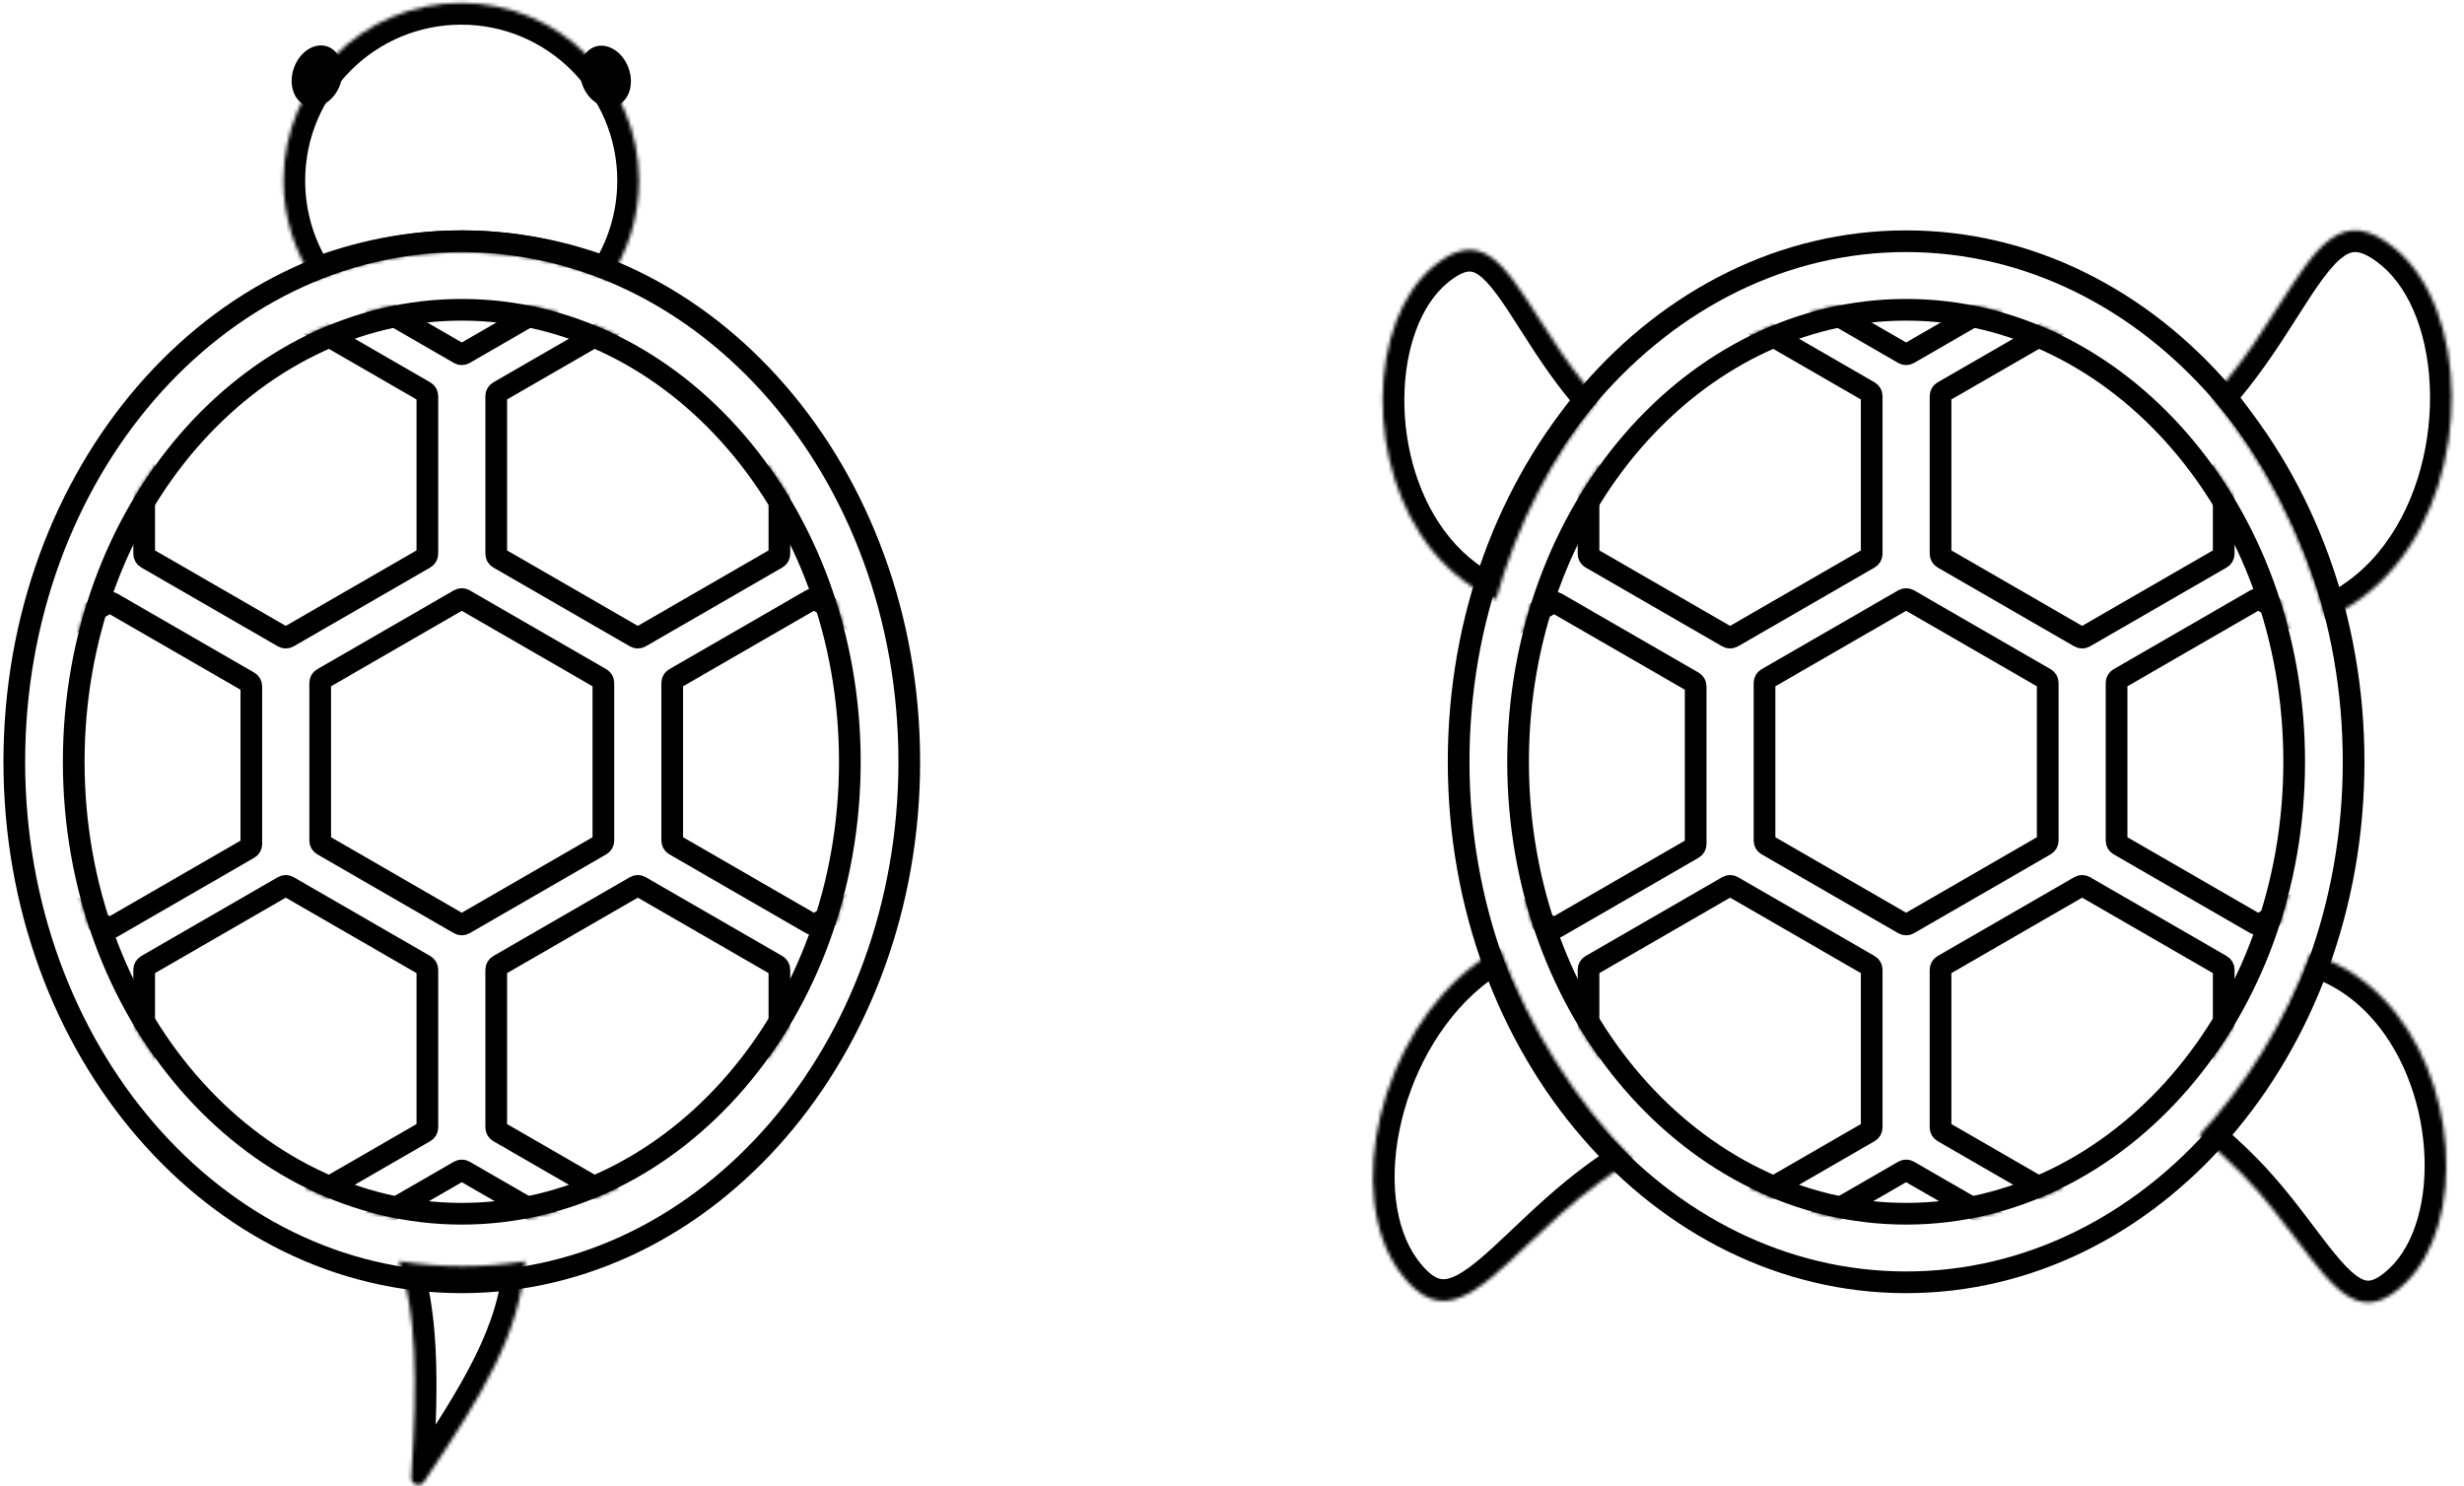
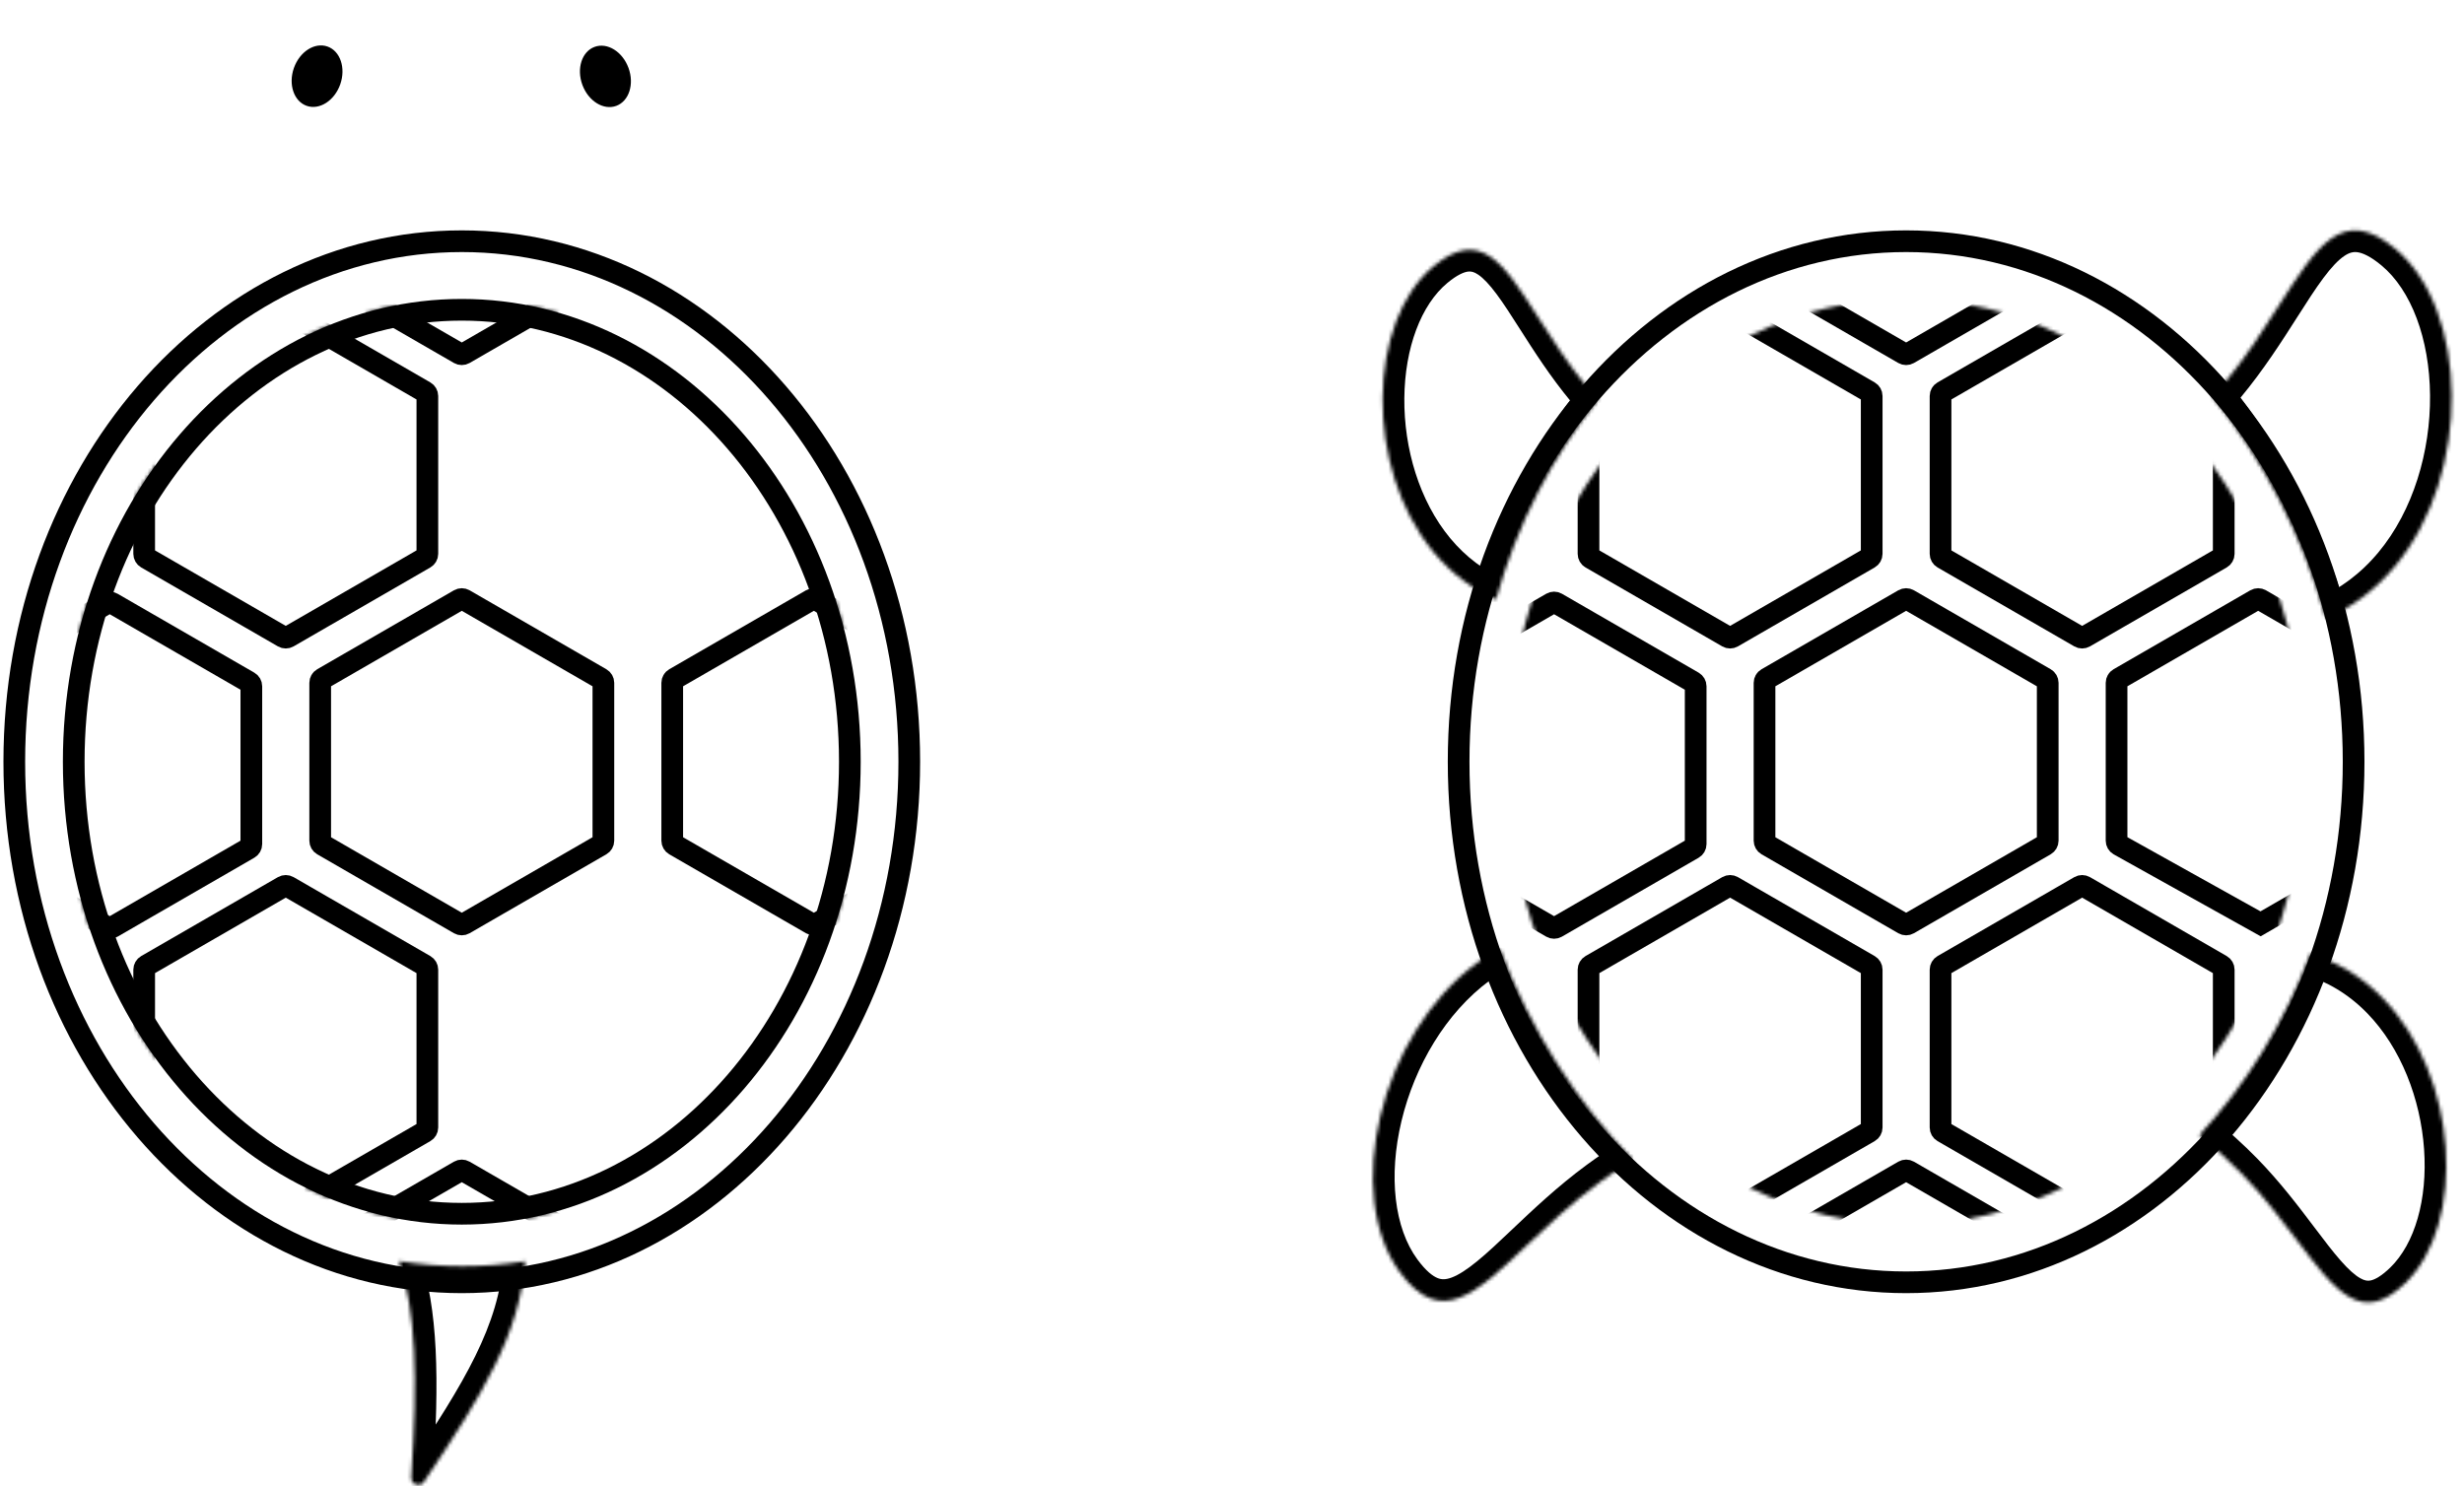
<svg xmlns="http://www.w3.org/2000/svg" width="693" height="418" viewBox="0 0 693 418" fill="none">
  <mask id="path-1-inside-1_531_697" fill="white">
    <path fill-rule="evenodd" clip-rule="evenodd" d="M449.47 112.487C448.483 111.383 447.507 110.253 446.548 109.096C440.954 102.348 436.532 95.414 432.637 89.308C422.883 74.014 416.437 63.908 403.178 74.9C384.625 90.282 383.575 131.654 403.178 155.299C408.296 161.472 414.317 165.827 420.749 168.618C426.694 147.438 436.606 128.334 449.47 112.487Z" />
  </mask>
  <path d="M446.548 109.096L441.852 112.989L446.548 109.096ZM449.47 112.487L454.206 116.332L457.48 112.299L454.02 108.424L449.47 112.487ZM432.637 89.308L427.493 92.588L432.637 89.308ZM403.178 74.9L399.285 70.204V70.204L403.178 74.9ZM403.178 155.299L407.874 151.405H407.874L403.178 155.299ZM420.749 168.618L418.321 174.214L424.734 176.997L426.623 170.266L420.749 168.618ZM441.852 112.989C442.863 114.209 443.888 115.395 444.919 116.55L454.02 108.424C453.079 107.37 452.152 106.297 451.245 105.202L441.852 112.989ZM427.493 92.588C431.37 98.666 435.981 105.909 441.852 112.989L451.245 105.202C445.927 98.788 441.693 92.163 437.78 86.027L427.493 92.588ZM407.072 79.596C409.917 77.237 411.766 76.553 412.831 76.407C413.68 76.291 414.537 76.435 415.782 77.285C417.193 78.248 418.848 79.965 420.894 82.707C422.916 85.418 425.021 88.711 427.493 92.588L437.78 86.027C435.376 82.257 433.017 78.553 430.673 75.411C428.352 72.3 425.738 69.309 422.661 67.209C419.418 64.994 415.568 63.717 411.174 64.319C406.997 64.892 403.068 67.067 399.285 70.204L407.072 79.596ZM407.874 151.405C399.17 140.906 394.848 126.141 394.97 112.054C395.093 97.796 399.713 85.698 407.072 79.596L399.285 70.204C388.09 79.485 382.909 95.763 382.769 111.948C382.628 128.304 387.583 146.047 398.482 159.192L407.874 151.405ZM423.177 163.022C417.616 160.609 412.376 156.834 407.874 151.405L398.482 159.192C404.217 166.11 411.017 171.045 418.321 174.214L423.177 163.022ZM426.623 170.266C432.35 149.861 441.885 131.51 454.206 116.332L444.733 108.643C431.328 125.158 421.038 145.014 414.876 166.969L426.623 170.266Z" fill="black" mask="url(#path-1-inside-1_531_697)" />
  <mask id="path-3-inside-2_531_697" fill="white">
    <path fill-rule="evenodd" clip-rule="evenodd" d="M618.589 319.302C622.585 322.643 626.687 326.263 630.588 330.273C636.7 336.556 641.658 343.117 646.025 348.896C656.961 363.367 664.189 372.931 676.534 360.922C693.808 344.117 691.575 302.792 670.158 280.776C664.056 274.503 657.054 270.475 649.762 268.31C642.448 287.773 631.745 305.085 618.589 319.302Z" />
  </mask>
  <path d="M630.588 330.273L634.961 326.02L630.588 330.273ZM618.589 319.302L614.112 315.159L609.755 319.868L614.677 323.983L618.589 319.302ZM646.025 348.896L641.158 352.574L646.025 348.896ZM676.534 360.922L672.28 356.549L676.534 360.922ZM670.158 280.776L665.785 285.03L670.158 280.776ZM649.762 268.31L651.498 262.462L646.05 260.844L644.051 266.164L649.762 268.31ZM634.961 326.02C630.856 321.8 626.578 318.03 622.502 314.622L614.677 323.983C618.592 327.256 622.518 330.726 626.216 334.527L634.961 326.02ZM650.892 345.218C646.546 339.466 641.375 332.613 634.961 326.02L626.216 334.527C632.025 340.499 636.771 346.768 641.158 352.574L650.892 345.218ZM672.28 356.549C669.63 359.127 667.841 359.955 666.791 360.185C665.955 360.369 665.089 360.293 663.78 359.544C662.297 358.696 660.511 357.116 658.255 354.545C656.024 352.003 653.664 348.887 650.892 345.218L641.158 352.574C643.854 356.141 646.499 359.647 649.085 362.593C651.645 365.51 654.488 368.284 657.722 370.134C661.13 372.085 665.069 373.052 669.402 372.104C673.52 371.201 677.264 368.722 680.787 365.295L672.28 356.549ZM665.785 285.03C675.295 294.806 680.774 309.182 681.77 323.235C682.778 337.457 679.132 349.884 672.28 356.549L680.787 365.295C691.21 355.155 695.085 338.517 693.94 322.372C692.784 306.057 686.438 288.763 674.531 276.523L665.785 285.03ZM648.026 274.158C654.333 276.031 660.422 279.517 665.785 285.03L674.531 276.523C667.689 269.49 659.775 264.919 651.498 262.462L648.026 274.158ZM644.051 266.164C637.006 284.912 626.714 301.54 614.112 315.159L623.067 323.445C636.776 308.63 647.889 290.635 655.472 270.456L644.051 266.164Z" fill="black" mask="url(#path-3-inside-2_531_697)" />
  <mask id="path-5-inside-3_531_697" fill="white">
    <path fill-rule="evenodd" clip-rule="evenodd" d="M393.735 357.901C377.798 336.246 387.817 291.175 415.414 270.865C417.515 269.318 419.657 267.96 421.829 266.78C430.441 289.718 443.328 309.977 459.281 326.236C456.149 328.201 452.999 330.3 449.907 332.576C442.031 338.372 435.374 344.686 429.511 350.247C414.828 364.172 405.124 373.376 393.735 357.901Z" />
  </mask>
  <path d="M415.414 270.865L411.798 265.951L415.414 270.865ZM393.735 357.901L388.822 361.516L393.735 357.901ZM421.829 266.78L418.917 261.42L425.076 258.073L427.54 264.636L421.829 266.78ZM459.281 326.236L463.635 321.963L468.945 327.375L462.522 331.404L459.281 326.236ZM449.907 332.576L453.522 337.49L453.522 337.49L449.907 332.576ZM429.511 350.247L433.708 354.673L433.708 354.673L429.511 350.247ZM419.03 275.778C406.616 284.914 397.879 299.891 394.181 315.302C390.444 330.878 392.156 345.463 398.648 354.285L388.822 361.516C379.377 348.683 378.13 329.906 382.317 312.455C386.544 294.839 396.615 277.125 411.798 265.951L419.03 275.778ZM424.741 272.141C422.817 273.186 420.91 274.395 419.03 275.778L411.798 265.951C414.121 264.242 416.497 262.735 418.917 261.42L424.741 272.141ZM427.54 264.636C435.866 286.811 448.303 306.336 463.635 321.963L454.926 330.508C438.353 313.617 425.016 292.625 416.118 268.925L427.54 264.636ZM446.291 327.663C449.532 325.278 452.811 323.093 456.039 321.068L462.522 331.404C459.487 333.308 456.467 335.323 453.522 337.49L446.291 327.663ZM425.313 345.821C431.151 340.283 438.066 333.716 446.291 327.663L453.522 337.49C445.996 343.029 439.596 349.089 433.708 354.673L425.313 345.821ZM398.648 354.285C401.134 357.663 403.048 359.014 404.33 359.527C405.409 359.959 406.56 360.012 408.268 359.379C410.165 358.676 412.49 357.206 415.465 354.772C418.409 352.363 421.596 349.346 425.313 345.821L433.708 354.673C430.084 358.111 426.551 361.466 423.191 364.215C419.861 366.94 416.296 369.415 412.508 370.819C408.531 372.293 404.203 372.616 399.8 370.856C395.601 369.177 392.03 365.876 388.822 361.516L398.648 354.285Z" fill="black" mask="url(#path-5-inside-3_531_697)" />
  <mask id="path-7-inside-4_531_697" fill="white">
    <path fill-rule="evenodd" clip-rule="evenodd" d="M622.25 111.689C623.345 110.462 624.429 109.207 625.494 107.922C631.706 100.429 636.618 92.729 640.943 85.947C651.775 68.963 658.934 57.739 673.658 69.947C694.261 87.029 695.428 132.974 673.658 159.232C667.973 166.088 661.287 170.924 654.143 174.023C647.542 150.502 636.534 129.287 622.25 111.689Z" />
  </mask>
  <path d="M625.494 107.922L630.19 111.816L630.19 111.816L625.494 107.922ZM622.25 111.689L617.513 115.533L614.24 111.5L617.699 107.626L622.25 111.689ZM640.943 85.947L635.8 82.666L635.8 82.666L640.943 85.947ZM673.658 69.947L669.764 74.643L673.658 69.947ZM673.658 159.232L678.354 163.125L673.658 159.232ZM654.143 174.023L656.572 179.62L650.159 182.402L648.27 175.672L654.143 174.023ZM630.19 111.816C629.073 113.163 627.94 114.474 626.8 115.752L617.699 107.626C618.749 106.449 619.784 105.251 620.798 104.029L630.19 111.816ZM646.086 89.227C641.779 95.98 636.679 103.989 630.19 111.816L620.798 104.029C626.734 96.869 631.456 89.477 635.8 82.666L646.086 89.227ZM669.764 74.643C666.552 71.98 664.384 71.138 663.029 70.952C661.891 70.796 660.773 71.019 659.281 72.038C657.621 73.171 655.73 75.147 653.443 78.213C651.18 81.247 648.828 84.928 646.086 89.227L635.8 82.666C638.474 78.474 641.079 74.383 643.664 70.918C646.226 67.483 649.076 64.232 652.401 61.962C655.892 59.578 660.002 58.223 664.686 58.865C669.153 59.477 673.401 61.81 677.551 65.251L669.764 74.643ZM668.961 155.338C678.749 143.532 683.584 126.971 683.448 111.201C683.31 95.261 678.148 81.594 669.764 74.643L677.551 65.251C689.771 75.382 695.494 93.228 695.648 111.096C695.804 129.133 690.336 148.673 678.354 163.125L668.961 155.338ZM651.715 168.427C657.988 165.706 663.894 161.45 668.961 155.338L678.354 163.125C672.052 170.726 664.587 176.142 656.572 179.62L651.715 168.427ZM648.27 175.672C641.886 152.926 631.255 132.463 617.513 115.533L626.986 107.844C641.813 126.111 653.198 148.079 660.017 172.375L648.27 175.672Z" fill="black" mask="url(#path-7-inside-4_531_697)" />
  <path d="M661.954 214.287C661.954 295.598 605.197 360.717 536.097 360.717C466.996 360.717 410.24 295.598 410.24 214.287C410.24 132.976 466.996 67.856 536.097 67.856C605.197 67.856 661.954 132.976 661.954 214.287Z" stroke="black" stroke-width="6.1" />
-   <path d="M645.238 214.287C645.238 284.948 595.964 341.43 536.097 341.43C476.23 341.43 426.956 284.948 426.956 214.287C426.956 143.626 476.23 87.144 536.097 87.144C595.964 87.144 645.238 143.626 645.238 214.287Z" stroke="black" stroke-width="6.1" />
  <mask id="mask0_531_697" style="mask-type:alpha" maskUnits="userSpaceOnUse" x="423" y="84" width="226" height="261">
    <ellipse cx="536.096" cy="214.287" rx="112.191" ry="130.193" fill="#99AA7E" />
  </mask>
  <g mask="url(#mask0_531_697)">
    <path d="M535.414 168.697C535.836 168.453 536.356 168.453 536.777 168.697L575.237 190.902C575.659 191.145 575.919 191.595 575.919 192.082V236.492C575.919 236.979 575.659 237.428 575.237 237.672L536.777 259.877C536.356 260.12 535.836 260.12 535.414 259.877L496.954 237.672C496.533 237.428 496.273 236.979 496.273 236.492V192.082C496.273 191.595 496.533 191.145 496.954 190.902L535.414 168.697Z" stroke="black" stroke-width="6.1" />
    <path d="M485.909 249.383C486.331 249.14 486.85 249.14 487.272 249.383L525.732 271.588C526.154 271.832 526.413 272.281 526.413 272.768V317.178C526.413 317.665 526.154 318.115 525.732 318.358L487.272 340.563C486.85 340.807 486.331 340.807 485.909 340.563L447.449 318.358C447.027 318.115 446.768 317.665 446.768 317.178V272.768C446.768 272.281 447.027 271.832 447.449 271.588L485.909 249.383Z" stroke="black" stroke-width="6.1" />
    <path d="M584.92 249.383C585.341 249.14 585.861 249.14 586.283 249.383L624.743 271.588C625.164 271.832 625.424 272.281 625.424 272.768V317.178C625.424 317.665 625.164 318.115 624.743 318.358L586.283 340.563C585.861 340.807 585.341 340.807 584.92 340.563L546.46 318.358C546.038 318.115 545.778 317.665 545.778 317.178V272.768C545.778 272.281 546.038 271.832 546.46 271.588L584.92 249.383Z" stroke="black" stroke-width="6.1" />
    <path d="M436.403 169.662C436.825 169.418 437.344 169.418 437.766 169.662L476.226 191.866C476.648 192.11 476.907 192.56 476.907 193.047V237.457C476.907 237.943 476.648 238.393 476.226 238.637L437.766 260.842C437.344 261.085 436.825 261.085 436.403 260.842L397.943 238.637C397.522 238.393 397.262 237.943 397.262 237.457V193.047C397.262 192.56 397.522 192.11 397.943 191.866L436.403 169.662Z" stroke="black" stroke-width="6.1" />
-     <path d="M634.425 168.697C634.846 168.453 635.366 168.453 635.788 168.697L674.248 190.902C674.669 191.145 674.929 191.595 674.929 192.082V236.492C674.929 236.979 674.669 237.428 674.248 237.672L635.788 259.877C635.366 260.12 634.846 260.12 634.425 259.877L595.965 237.672C595.543 237.428 595.283 236.979 595.283 236.492V192.082C595.283 191.595 595.543 191.145 595.965 190.902L634.425 168.697Z" stroke="black" stroke-width="6.1" />
+     <path d="M634.425 168.697C634.846 168.453 635.366 168.453 635.788 168.697L674.248 190.902C674.669 191.145 674.929 191.595 674.929 192.082V236.492C674.929 236.979 674.669 237.428 674.248 237.672L635.788 259.877L595.965 237.672C595.543 237.428 595.283 236.979 595.283 236.492V192.082C595.283 191.595 595.543 191.145 595.965 190.902L634.425 168.697Z" stroke="black" stroke-width="6.1" />
    <path d="M535.414 8.286C535.836 8.042 536.356 8.042 536.777 8.286L575.237 30.491C575.659 30.734 575.919 31.184 575.919 31.671V76.081C575.919 76.567 575.659 77.017 575.237 77.261L536.777 99.466C536.356 99.709 535.836 99.709 535.414 99.466L496.954 77.261C496.533 77.017 496.273 76.567 496.273 76.081V31.671C496.273 31.184 496.533 30.734 496.954 30.491L535.414 8.286Z" stroke="black" stroke-width="6.1" />
    <path d="M535.414 329.428C535.836 329.185 536.356 329.185 536.777 329.428L575.237 351.633C575.659 351.877 575.919 352.326 575.919 352.813V397.223C575.919 397.71 575.659 398.16 575.237 398.403L536.777 420.608C536.356 420.852 535.836 420.852 535.414 420.608L496.954 398.403C496.533 398.16 496.273 397.71 496.273 397.223V352.813C496.273 352.326 496.533 351.877 496.954 351.633L535.414 329.428Z" stroke="black" stroke-width="6.1" />
    <path d="M485.909 88.009C486.331 87.766 486.85 87.766 487.272 88.009L525.732 110.214C526.154 110.458 526.413 110.907 526.413 111.394V155.804C526.413 156.291 526.154 156.741 525.732 156.984L487.272 179.189C486.85 179.433 486.331 179.433 485.909 179.189L447.449 156.984C447.027 156.741 446.768 156.291 446.768 155.804V111.394C446.768 110.907 447.027 110.458 447.449 110.214L485.909 88.009Z" stroke="black" stroke-width="6.1" />
    <path d="M584.92 88.009C585.341 87.766 585.861 87.766 586.283 88.009L624.743 110.214C625.164 110.458 625.424 110.907 625.424 111.394V155.804C625.424 156.291 625.164 156.741 624.743 156.984L586.283 179.189C585.861 179.433 585.341 179.433 584.92 179.189L546.46 156.984C546.038 156.741 545.778 156.291 545.778 155.804V111.394C545.778 110.907 546.038 110.458 546.46 110.214L584.92 88.009Z" stroke="black" stroke-width="6.1" />
  </g>
  <mask id="path-21-inside-5_531_697" fill="white">
    <path fill-rule="evenodd" clip-rule="evenodd" d="M171.18 78.751C176.562 70.777 179.704 61.166 179.704 50.822C179.704 23.214 157.324 0.834 129.717 0.834C102.109 0.834 79.729 23.214 79.729 50.822C79.729 61.209 82.897 70.857 88.321 78.851C101.359 73.705 115.337 70.913 129.878 70.913C144.323 70.913 158.214 73.668 171.18 78.751Z" />
  </mask>
-   <path d="M171.18 78.751L168.954 84.43L173.504 86.214L176.237 82.163L171.18 78.751ZM88.321 78.851L83.272 82.276L86.015 86.319L90.56 84.525L88.321 78.851ZM173.604 50.822C173.604 59.912 170.847 68.34 166.124 75.338L176.237 82.163C182.278 73.213 185.805 62.42 185.805 50.822H173.604ZM129.717 6.934C153.955 6.934 173.604 26.583 173.604 50.822H185.805C185.805 19.845 160.693 -5.266 129.717 -5.266V6.934ZM85.829 50.822C85.829 26.583 105.478 6.934 129.717 6.934V-5.266C98.74 -5.266 73.629 19.845 73.629 50.822H85.829ZM93.369 75.426C88.61 68.411 85.829 59.95 85.829 50.822H73.629C73.629 62.468 77.185 73.303 83.272 82.276L93.369 75.426ZM90.56 84.525C102.908 79.652 116.128 77.013 129.878 77.013V64.813C114.547 64.813 99.811 67.758 86.081 73.176L90.56 84.525ZM129.878 77.013C143.538 77.013 156.675 79.618 168.954 84.43L173.407 73.071C159.753 67.719 145.109 64.813 129.878 64.813V77.013Z" fill="black" mask="url(#path-21-inside-5_531_697)" />
  <mask id="path-23-inside-6_531_697" fill="white">
    <path fill-rule="evenodd" clip-rule="evenodd" d="M112.197 354.766C117.018 369.13 117.506 387.119 115.66 415.609C115.531 417.599 118.124 418.508 119.236 416.853C136.007 391.894 146.154 375.147 147.707 354.799C141.937 355.715 136.045 356.189 130.057 356.189C123.997 356.189 118.035 355.704 112.197 354.766Z" />
  </mask>
  <path d="M115.66 415.609L109.572 415.215L115.66 415.609ZM112.197 354.766L113.165 348.743L103.204 347.142L106.414 356.707L112.197 354.766ZM119.236 416.853L124.299 420.255H124.299L119.236 416.853ZM147.707 354.799L153.79 355.264L154.378 347.563L146.751 348.774L147.707 354.799ZM121.747 416.004C123.593 387.512 123.221 368.439 117.981 352.825L106.414 356.707C110.816 369.822 111.418 386.726 109.572 415.215L121.747 416.004ZM114.173 413.451C116.667 409.738 122.006 412.012 121.747 416.004L109.572 415.215C109.056 423.186 119.581 427.278 124.299 420.255L114.173 413.451ZM141.624 354.335C140.211 372.849 131.057 388.323 114.173 413.451L124.299 420.255C140.956 395.466 152.096 377.446 153.79 355.264L141.624 354.335ZM146.751 348.774C141.295 349.641 135.722 350.088 130.057 350.088V362.289C136.367 362.289 142.579 361.79 148.664 360.824L146.751 348.774ZM130.057 350.088C124.323 350.088 118.685 349.63 113.165 348.743L111.229 360.789C117.385 361.778 123.671 362.289 130.057 362.289V350.088Z" fill="black" mask="url(#path-23-inside-6_531_697)" />
  <path d="M255.734 214.288C255.734 295.599 198.978 360.718 129.877 360.718C60.776 360.718 4.02 295.599 4.02 214.288C4.02 132.977 60.776 67.857 129.877 67.857C198.978 67.857 255.734 132.977 255.734 214.288Z" stroke="black" stroke-width="6.1" />
  <path d="M239.019 214.287C239.019 284.948 189.744 341.43 129.878 341.43C70.011 341.43 20.737 284.948 20.737 214.287C20.737 143.626 70.011 87.144 129.878 87.144C189.744 87.144 239.019 143.626 239.019 214.287Z" stroke="black" stroke-width="6.1" />
  <mask id="mask1_531_697" style="mask-type:alpha" maskUnits="userSpaceOnUse" x="17" y="84" width="226" height="261">
    <ellipse cx="129.878" cy="214.287" rx="112.191" ry="130.193" fill="#99AA7E" />
  </mask>
  <g mask="url(#mask1_531_697)">
    <path d="M129.196 168.697C129.618 168.453 130.137 168.453 130.559 168.697L169.019 190.902C169.441 191.145 169.7 191.595 169.7 192.082V236.492C169.7 236.979 169.441 237.428 169.019 237.672L130.559 259.877C130.137 260.12 129.618 260.12 129.196 259.877L90.736 237.672C90.314 237.428 90.055 236.979 90.055 236.492V192.082C90.055 191.595 90.314 191.145 90.736 190.902L129.196 168.697Z" stroke="black" stroke-width="6.1" />
    <path d="M79.69 249.383C80.112 249.14 80.632 249.14 81.053 249.383L119.513 271.588C119.935 271.832 120.195 272.281 120.195 272.768V317.178C120.195 317.665 119.935 318.115 119.513 318.358L81.053 340.563C80.632 340.807 80.112 340.807 79.69 340.563L41.23 318.358C40.809 318.115 40.549 317.665 40.549 317.178V272.768C40.549 272.281 40.809 271.832 41.23 271.588L79.69 249.383Z" stroke="black" stroke-width="6.1" />
-     <path d="M178.702 249.383C179.124 249.14 179.643 249.14 180.065 249.383L218.525 271.588C218.947 271.832 219.206 272.281 219.206 272.768V317.178C219.206 317.665 218.947 318.115 218.525 318.358L180.065 340.563C179.643 340.807 179.124 340.807 178.702 340.563L140.242 318.358C139.82 318.115 139.561 317.665 139.561 317.178V272.768C139.561 272.281 139.82 271.832 140.242 271.588L178.702 249.383Z" stroke="black" stroke-width="6.1" />
    <path d="M30.185 169.662C30.607 169.418 31.126 169.418 31.548 169.662L70.008 191.866C70.43 192.11 70.689 192.56 70.689 193.047V237.457C70.689 237.943 70.43 238.393 70.008 238.637L31.548 260.842C31.126 261.085 30.607 261.085 30.185 260.842L-8.275 238.637C-8.697 238.393 -8.957 237.943 -8.957 237.457V193.047C-8.957 192.56 -8.697 192.11 -8.275 191.866L30.185 169.662Z" stroke="black" stroke-width="6.1" />
    <path d="M228.208 168.697C228.63 168.453 229.149 168.453 229.571 168.697L268.031 190.902C268.452 191.145 268.712 191.595 268.712 192.082V236.492C268.712 236.979 268.452 237.428 268.031 237.672L229.571 259.877C229.149 260.12 228.63 260.12 228.208 259.877L189.748 237.672C189.326 237.428 189.066 236.979 189.066 236.492V192.082C189.066 191.595 189.326 191.145 189.748 190.902L228.208 168.697Z" stroke="black" stroke-width="6.1" />
    <path d="M129.196 8.286C129.618 8.042 130.137 8.042 130.559 8.286L169.019 30.491C169.441 30.734 169.7 31.184 169.7 31.671V76.081C169.7 76.567 169.441 77.017 169.019 77.261L130.559 99.466C130.137 99.709 129.618 99.709 129.196 99.466L90.736 77.261C90.314 77.017 90.055 76.567 90.055 76.081V31.671C90.055 31.184 90.314 30.734 90.736 30.491L129.196 8.286Z" stroke="black" stroke-width="6.1" />
    <path d="M129.196 329.429C129.618 329.186 130.137 329.186 130.559 329.429L169.019 351.634C169.441 351.877 169.7 352.327 169.7 352.814V397.224C169.7 397.711 169.441 398.161 169.019 398.404L130.559 420.609C130.137 420.853 129.618 420.853 129.196 420.609L90.736 398.404C90.314 398.161 90.055 397.711 90.055 397.224V352.814C90.055 352.327 90.314 351.877 90.736 351.634L129.196 329.429Z" stroke="black" stroke-width="6.1" />
    <path d="M79.69 88.009C80.112 87.766 80.632 87.766 81.053 88.009L119.513 110.214C119.935 110.458 120.195 110.907 120.195 111.394V155.804C120.195 156.291 119.935 156.741 119.513 156.984L81.053 179.189C80.632 179.433 80.112 179.433 79.69 179.189L41.23 156.984C40.809 156.741 40.549 156.291 40.549 155.804V111.394C40.549 110.907 40.809 110.458 41.23 110.214L79.69 88.009Z" stroke="black" stroke-width="6.1" />
-     <path d="M178.702 88.009C179.124 87.766 179.643 87.766 180.065 88.009L218.525 110.214C218.947 110.458 219.206 110.907 219.206 111.394V155.804C219.206 156.291 218.947 156.741 218.525 156.984L180.065 179.189C179.643 179.433 179.124 179.433 178.702 179.189L140.242 156.984C139.82 156.741 139.561 156.291 139.561 155.804V111.394C139.561 110.907 139.82 110.458 140.242 110.214L178.702 88.009Z" stroke="black" stroke-width="6.1" />
  </g>
  <ellipse cx="89.175" cy="21.428" rx="6.911" ry="8.84" transform="rotate(19.311 89.175 21.428)" fill="black" />
  <ellipse cx="170.277" cy="21.483" rx="6.911" ry="8.84" transform="rotate(-20.199 170.277 21.483)" fill="black" />
</svg>